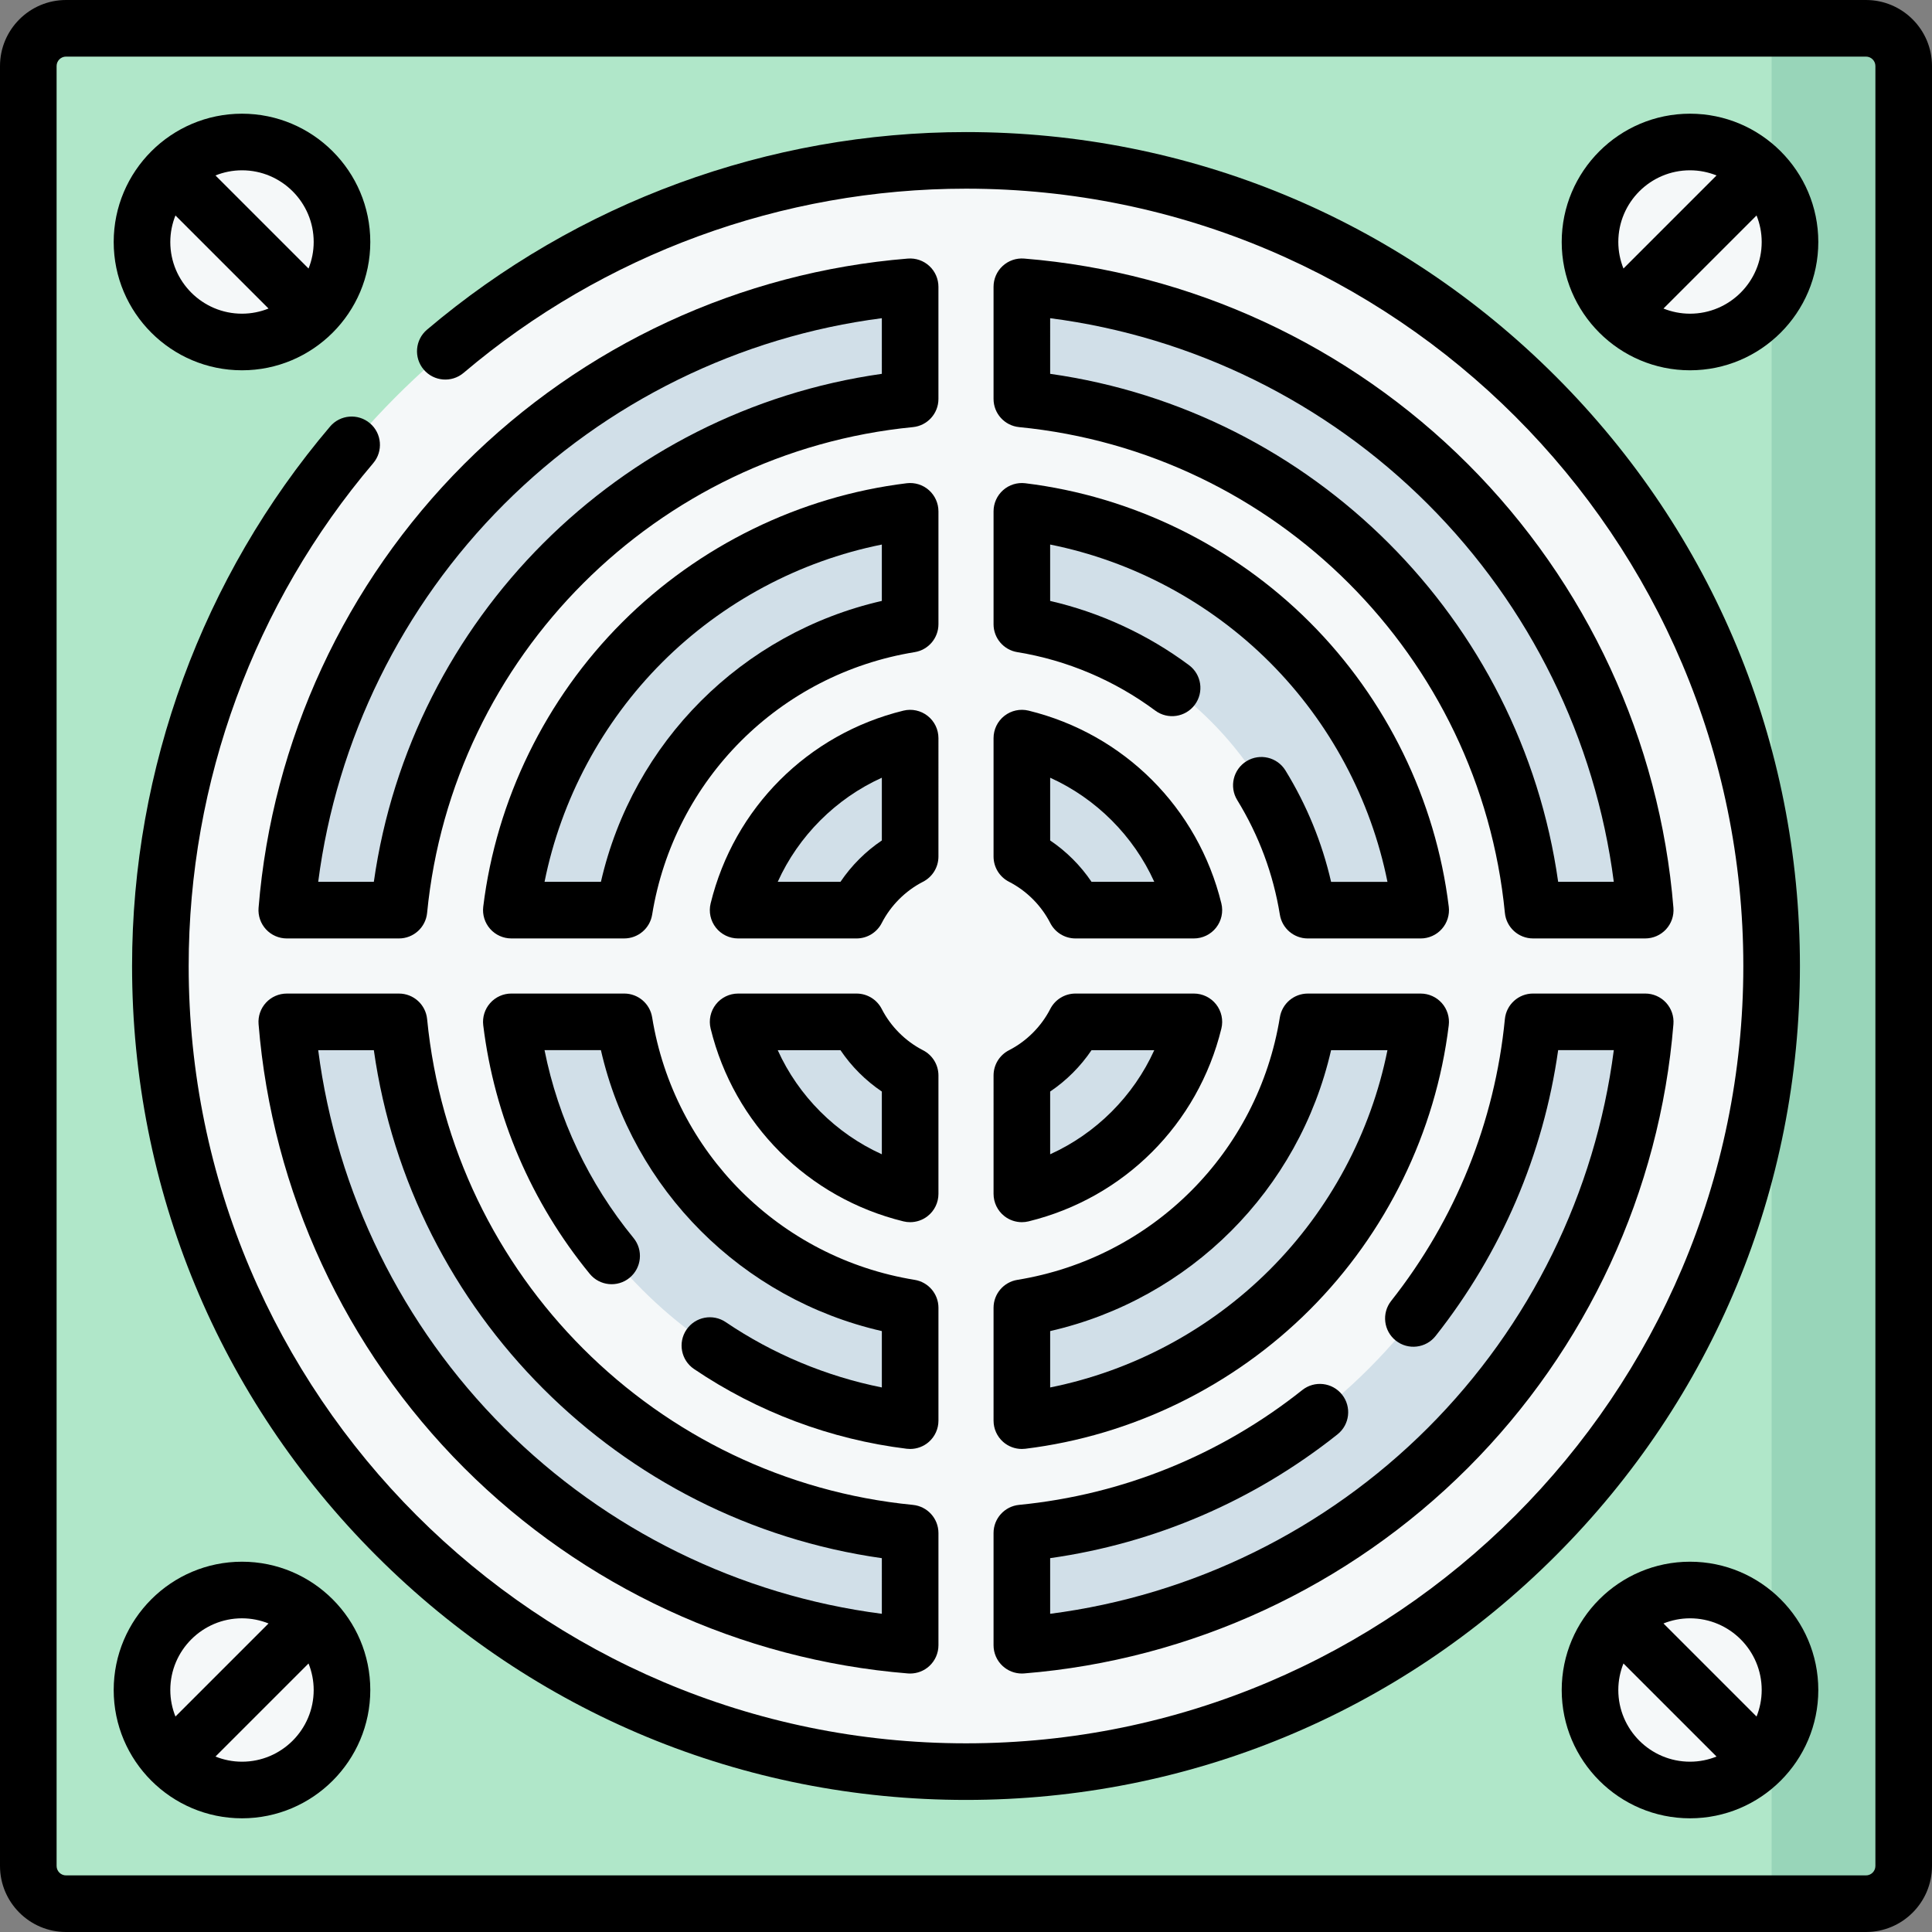
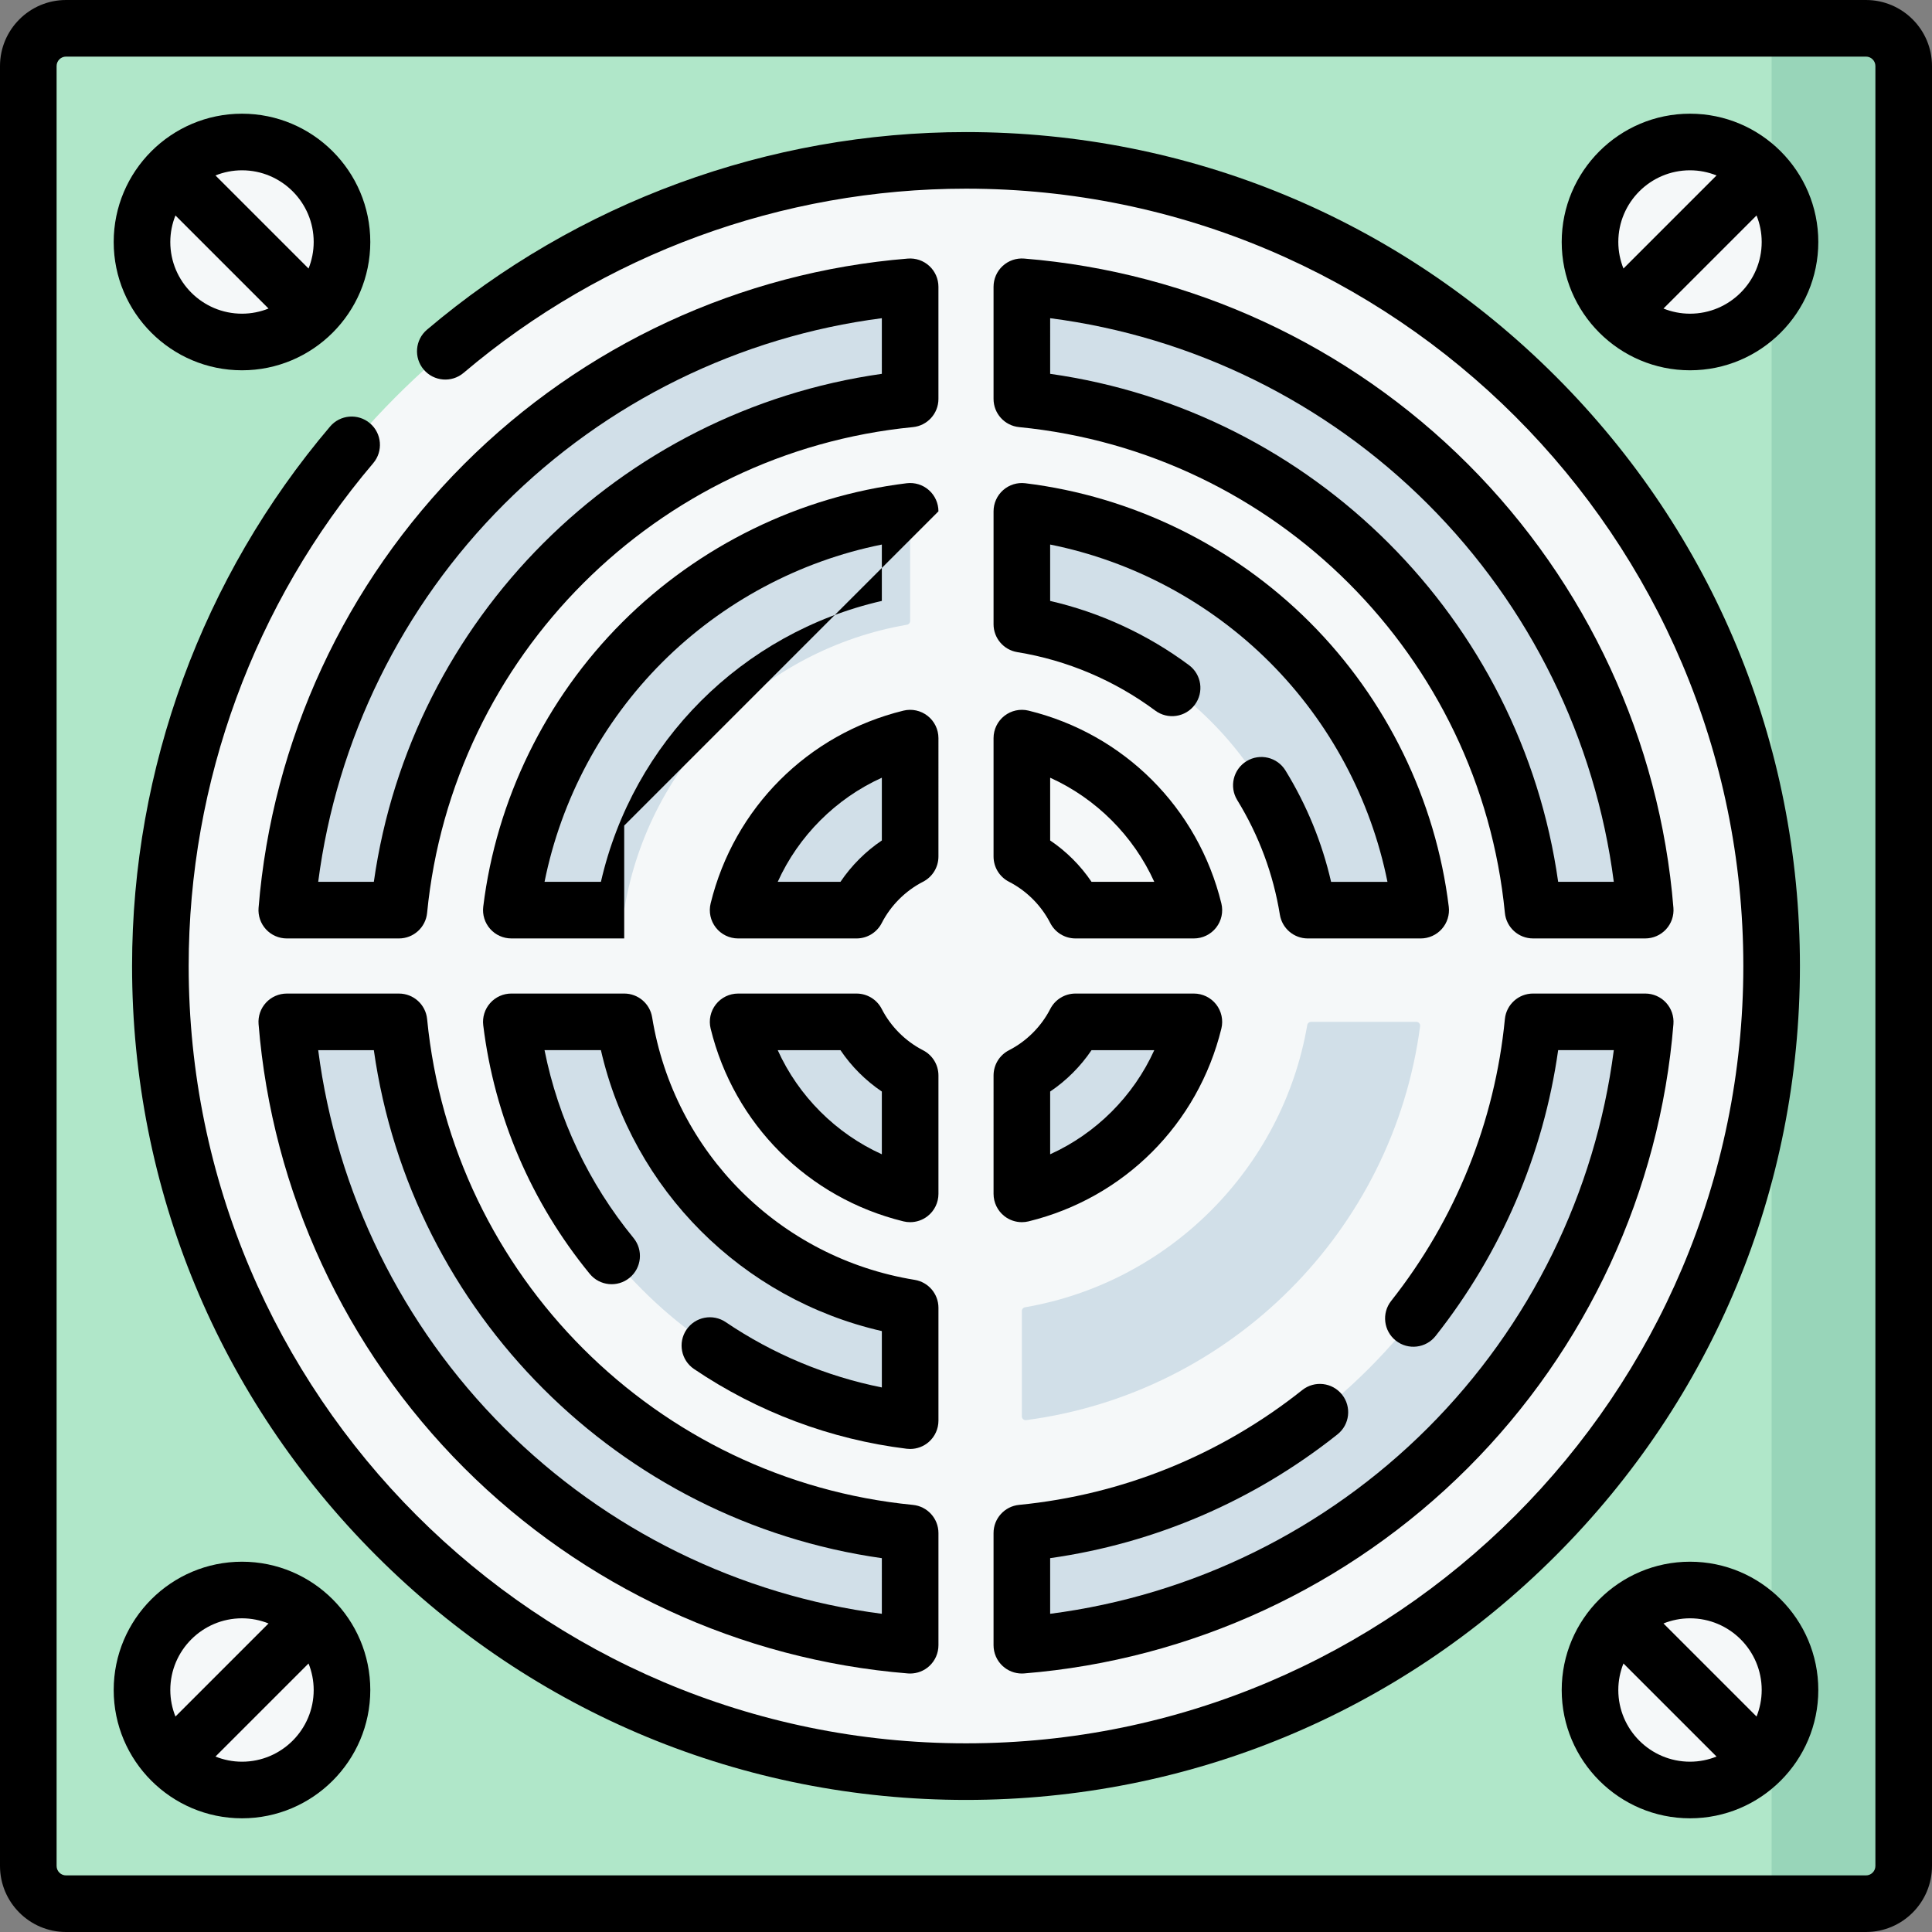
<svg xmlns="http://www.w3.org/2000/svg" id="Capa_1" height="512" viewBox="0 0 512 512" width="512">
  <rect x="0" y="0" width="512" height="512" fill="#808080" stroke="none" />
  <g>
    <g>
      <path d="m487 496.891-17.5 7.609h-452c-5.523 0-10-4.477-10-10v-477c0-5.523 4.477-10 10-10h452l15.837 6.709c5.523 0 10 4.477 10 10l1.663 462.682c0 5.522-4.477 10-10 10z" fill="#b0e7c9" />
      <path d="m504.5 17.5v477c0 5.52-4.48 10-10 10h-25v-497h25c5.52 0 10 4.48 10 10z" fill="#98d5b9" />
      <circle cx="256" cy="256" fill="#f5f8f9" r="213.5" />
      <g>
        <path d="m469.5 64.132c0 14.636-11.864 26.5-26.5 26.5-4.589 0-8.905-1.169-12.668-3.222-.097-6.497-3.343-8.614-10.61-10.61-2.053-3.764-3.222-8.079-3.222-12.668 0-14.636 11.864-26.5 26.5-26.5 4.574 0 8.917 1.189 12.672 3.228.578 5.356 4.626 8.576 10.6 10.6 2.054 3.765 3.228 8.08 3.228 12.672z" fill="#f5f8f9" />
      </g>
      <g>
        <path d="m42.5 64.132c0 14.636 11.864 26.5 26.5 26.5 4.589 0 8.905-1.169 12.668-3.222.097-6.497 3.343-8.614 10.61-10.61 2.053-3.764 3.222-8.079 3.222-12.668 0-14.636-11.864-26.5-26.5-26.5-4.574 0-8.917 1.189-12.672 3.228-.578 5.356-4.626 8.576-10.6 10.6-2.054 3.765-3.228 8.08-3.228 12.672z" fill="#f5f8f9" />
      </g>
      <g>
        <path d="m469.5 447.868c0-14.636-11.864-26.5-26.5-26.5-4.589 0-8.905 1.169-12.668 3.222-.097 6.497-3.343 8.614-10.61 10.61-2.053 3.764-3.222 8.079-3.222 12.668 0 14.636 11.864 26.5 26.5 26.5 4.574 0 8.917-1.189 12.672-3.228.578-5.356 4.626-8.576 10.6-10.6 2.054-3.765 3.228-8.08 3.228-12.672z" fill="#f5f8f9" />
      </g>
      <g>
        <path d="m42.5 447.868c0-14.636 11.864-26.5 26.5-26.5 4.589 0 8.905 1.169 12.668 3.222.097 6.497 3.343 8.614 10.61 10.61 2.053 3.764 3.222 8.079 3.222 12.668 0 14.636-11.864 26.5-26.5 26.5-4.574 0-8.917-1.189-12.672-3.228-.578-5.356-4.626-8.576-10.6-10.6-2.054-3.765-3.228-8.08-3.228-12.672z" fill="#f5f8f9" />
      </g>
      <g fill="#d1dfe8">
        <path d="m270.803 375.347v-27.928c0-.485.35-.895.829-.978 38.109-6.554 68.254-36.7 74.809-74.809.082-.478.492-.829.978-.829h27.928c.605 0 1.078.536.999 1.136-7.143 54.215-50.192 97.264-104.407 104.407-.6.08-1.136-.394-1.136-.999z" />
        <path d="m270.803 164.581v-27.928c0-.605.536-1.078 1.136-.999 54.215 7.143 97.264 50.192 104.407 104.407.079.6-.394 1.136-.999 1.136h-27.928c-.485 0-.895-.35-.978-.829-6.554-38.109-36.7-68.254-74.809-74.809-.478-.082-.829-.492-.829-.978z" />
        <path d="m407.172 270.803h27.733c.588 0 1.055.507 1.003 1.093-7.589 87.055-76.956 156.422-164.012 164.012-.586.051-1.093-.415-1.093-1.003v-27.733c0-.51.386-.934.894-.987 70.754-7.342 127.146-63.734 134.488-134.488.053-.508.477-.894.987-.894z" />
        <path d="m270.803 104.828v-27.733c0-.588.507-1.055 1.093-1.003 87.055 7.589 156.422 76.956 164.012 164.012.051.586-.415 1.093-1.003 1.093h-27.733c-.51 0-.934-.386-.987-.894-7.342-70.754-63.734-127.146-134.488-134.488-.508-.053-.894-.477-.894-.987z" />
        <path d="m241.197 77.095v27.733c0 .51-.386.934-.894.987-70.754 7.342-127.146 63.734-134.488 134.488-.053.508-.477.894-.987.894h-27.733c-.588 0-1.055-.507-1.003-1.093 7.589-87.055 76.956-156.422 164.012-164.012.586-.051 1.093.415 1.093 1.003z" />
-         <path d="m270.803 226.398v-29.492c0-.655.623-1.143 1.255-.974 21.403 5.721 38.287 22.606 44.009 44.009.169.633-.319 1.255-.974 1.255h-29.492c-.367 0-.699-.205-.873-.528-3.042-5.676-7.722-10.356-13.398-13.398-.322-.173-.527-.505-.527-.872z" />
        <path d="m241.197 285.602v29.492c0 .655-.623 1.143-1.255.974-21.403-5.721-38.287-22.606-44.009-44.009-.169-.633.319-1.255.974-1.255h29.492c.367 0 .699.205.873.528 3.042 5.676 7.722 10.356 13.398 13.398.322.173.527.505.527.872z" />
        <path d="m241.197 196.906v29.492c0 .367-.205.699-.528.873-5.676 3.042-10.356 7.722-13.398 13.398-.173.324-.506.528-.873.528h-29.492c-.655 0-1.143-.623-.974-1.255 5.721-21.403 22.606-38.287 44.009-44.009.633-.17 1.256.318 1.256.973z" />
        <path d="m285.602 270.803h29.492c.655 0 1.143.623.974 1.255-5.721 21.403-22.606 38.287-44.009 44.009-.633.169-1.255-.319-1.255-.974v-29.492c0-.367.205-.699.528-.873 5.676-3.042 10.356-7.722 13.398-13.398.173-.322.505-.527.872-.527z" />
        <path d="m241.197 136.653v27.928c0 .485-.35.895-.829.978-38.109 6.554-68.254 36.7-74.809 74.809-.082.478-.492.829-.978.829h-27.928c-.605 0-1.078-.536-.999-1.136 7.143-54.215 50.192-97.264 104.407-104.407.6-.079 1.136.394 1.136.999z" />
        <path d="m241.197 407.172v27.733c0 .588-.507 1.055-1.093 1.003-87.055-7.589-156.422-76.956-164.012-164.012-.051-.586.415-1.093 1.003-1.093h27.733c.51 0 .934.386.987.894 7.342 70.754 63.734 127.146 134.488 134.488.508.053.894.476.894.987z" />
        <path d="m241.197 347.419v27.928c0 .605-.536 1.078-1.136.999-54.215-7.143-97.264-50.192-104.407-104.407-.079-.6.394-1.136.999-1.136h27.928c.485 0 .895.35.978.829 6.554 38.108 36.7 68.254 74.809 74.809.478.082.829.492.829.978z" />
      </g>
    </g>
    <g>
      <path d="m494.5 0h-477c-9.649 0-17.5 7.851-17.5 17.5v477c0 9.649 7.851 17.5 17.5 17.5h477c9.649 0 17.5-7.851 17.5-17.5v-477c0-9.649-7.851-17.5-17.5-17.5zm2.5 494.5c0 1.378-1.122 2.5-2.5 2.5h-477c-1.378 0-2.5-1.122-2.5-2.5v-477c0-1.378 1.122-2.5 2.5-2.5h477c1.378 0 2.5 1.122 2.5 2.5z" />
      <path d="m447.869 30.131c-18.748 0-34 15.252-34 34s15.252 34 34 34 34-15.252 34-34-15.253-34-34-34zm0 15c2.484 0 4.852.493 7.03 1.364l-24.666 24.666c-.871-2.177-1.364-4.545-1.364-7.03 0-10.476 8.523-19 19-19zm0 38c-2.484 0-4.852-.493-7.03-1.364l24.666-24.666c.871 2.177 1.364 4.545 1.364 7.03 0 10.477-8.524 19-19 19z" />
      <path d="m64.131 98.131c18.748 0 34-15.252 34-34s-15.252-34-34-34-34 15.252-34 34 15.253 34 34 34zm-19-34c0-2.484.493-4.852 1.364-7.03l24.666 24.666c-2.177.871-4.545 1.364-7.03 1.364-10.476 0-19-8.523-19-19zm38 0c0 2.484-.493 4.852-1.364 7.03l-24.665-24.666c2.177-.871 4.545-1.364 7.03-1.364 10.476 0 18.999 8.524 18.999 19z" />
      <path d="m447.869 413.869c-18.748 0-34 15.252-34 34s15.252 34 34 34 34-15.252 34-34-15.253-34-34-34zm19 34c0 2.484-.493 4.852-1.364 7.03l-24.666-24.666c2.177-.871 4.545-1.364 7.03-1.364 10.476 0 19 8.523 19 19zm-38 0c0-2.484.493-4.852 1.364-7.03l24.666 24.666c-2.177.871-4.545 1.364-7.03 1.364-10.477 0-19-8.524-19-19z" />
      <path d="m64.131 413.869c-18.748 0-34 15.252-34 34s15.252 34 34 34 34-15.252 34-34-15.252-34-34-34zm0 15c2.484 0 4.852.493 7.03 1.364l-24.666 24.666c-.871-2.177-1.364-4.545-1.364-7.03 0-10.477 8.524-19 19-19zm0 38c-2.484 0-4.852-.493-7.03-1.364l24.666-24.666c.871 2.177 1.364 4.545 1.364 7.03 0 10.476-8.523 19-19 19z" />
-       <path d="m263.303 376.491c0 2.147.92 4.192 2.528 5.616 1.379 1.221 3.15 1.884 4.972 1.884.302 0 .606-.018.909-.055 28.317-3.459 55.09-16.541 75.386-36.837s33.378-47.068 36.837-75.386c.26-2.131-.406-4.272-1.829-5.881-1.424-1.608-3.468-2.528-5.616-2.528h-29.91c-3.678 0-6.813 2.667-7.403 6.297-5.818 35.798-33.779 63.758-69.577 69.577-3.63.59-6.297 3.725-6.297 7.403zm15-23.74c37.055-8.489 65.959-37.393 74.448-74.448h14.939c-4.389 21.865-15.284 42.274-31.198 58.188s-36.324 26.809-58.188 31.198v-14.938z" />
      <path d="m263.3 165.42c0 3.679 2.668 6.814 6.299 7.403 13.155 2.133 25.792 7.488 36.545 15.485 3.323 2.472 8.021 1.781 10.494-1.542s1.781-8.022-1.542-10.494c-10.95-8.144-23.561-13.963-36.796-17.019v-14.943c21.866 4.388 42.277 15.283 58.192 31.198s26.81 36.326 31.198 58.192h-14.938c-2.388-10.409-6.442-20.312-12.089-29.513-2.166-3.53-6.783-4.636-10.315-2.469-3.53 2.167-4.636 6.785-2.469 10.315 5.748 9.367 9.55 19.584 11.299 30.368.589 3.631 3.725 6.299 7.403 6.299h29.91c2.147 0 4.192-.92 5.615-2.528 1.424-1.608 2.09-3.749 1.83-5.88-3.458-28.319-16.54-55.092-36.837-75.39s-47.071-33.379-75.39-36.837c-2.131-.26-4.272.406-5.88 1.83-1.608 1.423-2.528 3.468-2.528 5.615v29.91z" />
      <path d="m263.3 436c0 2.094.876 4.094 2.416 5.513 1.39 1.282 3.208 1.987 5.084 1.987.202 0 .404-.008.606-.024 44.304-3.592 86.069-22.936 117.602-54.468 31.532-31.533 50.876-73.297 54.468-117.602.169-2.087-.542-4.151-1.962-5.69-1.419-1.54-3.419-2.416-5.513-2.416h-29.73c-3.86 0-7.089 2.93-7.464 6.771-2.662 27.268-13.082 53.092-30.131 74.68-2.567 3.25-2.013 7.967 1.237 10.534 3.25 2.566 7.966 2.014 10.534-1.237 17.419-22.056 28.574-48.118 32.48-75.749h14.747c-4.874 37.727-22.188 73.015-49.274 100.101s-62.374 44.4-100.1 49.273v-14.748c27.801-3.933 54.001-15.199 76.147-32.804 3.243-2.578 3.782-7.296 1.204-10.538-2.578-3.243-7.296-3.781-10.538-1.204-21.668 17.225-47.617 27.746-75.043 30.427-3.841.375-6.771 3.605-6.771 7.464v29.73z" />
      <path d="m270.073 113.189c67.952 6.644 122.094 60.785 128.737 128.737.375 3.841 3.605 6.77 7.464 6.77h29.726c2.095 0 4.094-.876 5.514-2.416s2.131-3.603 1.962-5.691c-3.593-44.3-22.937-86.062-54.47-117.596s-73.296-50.877-117.596-54.47c-2.087-.167-4.151.542-5.691 1.962s-2.416 3.419-2.416 5.514v29.725c0 3.86 2.929 7.09 6.77 7.465zm8.23-28.862c37.723 4.874 73.009 22.188 100.096 49.274 27.086 27.087 44.4 62.373 49.274 100.096h-14.743c-9.847-69.617-65.01-124.78-134.627-134.627z" />
      <path d="m240.59 68.524c-44.3 3.593-86.062 22.937-117.596 54.47s-50.877 73.296-54.47 117.596c-.169 2.088.542 4.151 1.962 5.691s3.419 2.416 5.514 2.416h29.725c3.859 0 7.089-2.929 7.464-6.77 6.644-67.952 60.785-122.094 128.737-128.737 3.841-.375 6.77-3.605 6.77-7.464v-29.726c0-2.095-.876-4.094-2.416-5.514-1.539-1.42-3.602-2.129-5.69-1.962zm-6.893 30.546c-69.617 9.847-124.78 65.01-134.627 134.627h-14.743c4.874-37.723 22.188-73.009 49.274-100.096 27.087-27.086 62.373-44.4 100.096-49.274z" />
      <path d="m267.383 233.669c4.668 2.392 8.556 6.28 10.948 10.948 1.283 2.504 3.861 4.08 6.675 4.08h31.383c2.303 0 4.479-1.058 5.9-2.87s1.932-4.177 1.384-6.414c-6.199-25.312-25.774-44.888-51.086-51.086-2.239-.548-4.602-.037-6.414 1.384-1.812 1.422-2.87 3.597-2.87 5.9v31.383c0 2.814 1.575 5.392 4.08 6.675zm10.92-27.565c12.172 5.503 22.09 15.42 27.593 27.593h-16.626c-2.907-4.312-6.655-8.059-10.966-10.966v-16.627z" />
      <path d="m244.617 278.331c-4.668-2.392-8.556-6.28-10.948-10.948-1.283-2.504-3.861-4.08-6.675-4.08h-31.383c-2.303 0-4.479 1.058-5.9 2.87s-1.932 4.177-1.384 6.414c6.199 25.312 25.774 44.888 51.086 51.086.59.145 1.188.215 1.784.215 1.662 0 3.296-.553 4.63-1.6 1.812-1.422 2.87-3.597 2.87-5.9v-31.383c0-2.813-1.575-5.391-4.08-6.674zm-10.92 27.565c-12.172-5.503-22.09-15.42-27.593-27.593h16.626c2.907 4.312 6.655 8.059 10.966 10.966v16.627z" />
      <path d="m248.697 195.611c0-2.303-1.058-4.479-2.87-5.9s-4.177-1.933-6.414-1.384c-25.312 6.199-44.888 25.774-51.086 51.086-.548 2.237-.038 4.602 1.384 6.414s3.597 2.87 5.9 2.87h31.383c2.814 0 5.392-1.575 6.675-4.08 2.392-4.668 6.28-8.556 10.948-10.948 2.504-1.283 4.08-3.861 4.08-6.675zm-15 27.119c-4.312 2.907-8.059 6.655-10.966 10.966h-16.626c5.503-12.172 15.42-22.09 27.593-27.593v16.627z" />
      <path d="m263.303 316.389c0 2.303 1.058 4.479 2.87 5.9 1.334 1.047 2.968 1.6 4.63 1.6.595 0 1.194-.071 1.784-.215 25.312-6.199 44.888-25.774 51.086-51.086.548-2.237.038-4.602-1.384-6.414s-3.597-2.87-5.9-2.87h-31.383c-2.814 0-5.392 1.575-6.675 4.08-2.392 4.668-6.28 8.556-10.948 10.948-2.504 1.283-4.08 3.861-4.08 6.675zm15-27.119c4.312-2.907 8.059-6.655 10.966-10.966h16.626c-5.503 12.172-15.42 22.09-27.593 27.593v-16.627z" />
-       <path d="m248.697 135.509c0-2.147-.92-4.192-2.528-5.616-1.607-1.423-3.747-2.091-5.881-1.829-28.317 3.459-55.09 16.541-75.386 36.837s-33.378 47.068-36.837 75.386c-.26 2.131.406 4.272 1.829 5.881 1.424 1.608 3.468 2.528 5.616 2.528h29.911c3.678 0 6.813-2.667 7.403-6.297 5.818-35.798 33.779-63.758 69.577-69.577 3.63-.59 6.297-3.725 6.297-7.403v-29.91zm-15 23.74c-37.055 8.489-65.959 37.393-74.448 74.448h-14.939c4.389-21.865 15.284-42.274 31.198-58.188s36.324-26.809 58.188-31.198v14.938z" />
+       <path d="m248.697 135.509c0-2.147-.92-4.192-2.528-5.616-1.607-1.423-3.747-2.091-5.881-1.829-28.317 3.459-55.09 16.541-75.386 36.837s-33.378 47.068-36.837 75.386c-.26 2.131.406 4.272 1.829 5.881 1.424 1.608 3.468 2.528 5.616 2.528h29.911v-29.91zm-15 23.74c-37.055 8.489-65.959 37.393-74.448 74.448h-14.939c4.389-21.865 15.284-42.274 31.198-58.188s36.324-26.809 58.188-31.198v14.938z" />
      <path d="m241.927 398.811c-67.952-6.644-122.094-60.785-128.737-128.737-.375-3.841-3.605-6.77-7.464-6.77h-29.726c-2.095 0-4.094.876-5.514 2.416s-2.131 3.603-1.962 5.691c3.593 44.3 22.937 86.062 54.47 117.596s73.296 50.877 117.596 54.47c.203.016.405.024.607.024 1.876 0 3.694-.705 5.084-1.986 1.54-1.42 2.416-3.419 2.416-5.514v-29.725c0-3.86-2.929-7.09-6.77-7.465zm-8.23 28.862c-37.723-4.874-73.009-22.188-100.096-49.274-27.086-27.087-44.4-62.373-49.274-100.096h14.743c9.847 69.617 65.01 124.78 134.627 134.627z" />
      <path d="m248.7 346.58c0-3.678-2.667-6.813-6.297-7.403-35.802-5.816-63.764-33.779-69.58-69.58-.59-3.63-3.725-6.297-7.403-6.297h-29.91c-2.148 0-4.193.921-5.617 2.53-1.423 1.608-2.089 3.75-1.828 5.882 2.96 24.164 12.719 46.941 28.222 65.87 2.625 3.205 7.351 3.674 10.554 1.05 3.205-2.625 3.675-7.35 1.05-10.554-11.886-14.513-19.95-31.578-23.585-49.778h14.941c8.487 37.059 37.393 65.965 74.452 74.452v14.938c-14.733-2.954-28.891-8.862-41.365-17.31-3.431-2.323-8.094-1.426-10.416 2.004-2.323 3.43-1.425 8.093 2.004 10.416 16.794 11.373 36.285 18.681 56.366 21.135.304.037.607.055.91.055 1.821 0 3.592-.664 4.971-1.884 1.608-1.423 2.529-3.468 2.529-5.616v-29.91z" />
      <path d="m412.27 99.73c-41.743-41.742-97.24-64.73-156.27-64.73-52.284 0-103.012 18.599-142.841 52.37-3.159 2.679-3.549 7.411-.87 10.571 2.679 3.159 7.411 3.549 10.571.87 37.121-31.477 84.405-48.811 133.14-48.811 113.589 0 206 92.411 206 206s-92.411 206-206 206-206-92.411-206-206c0-48.798 17.369-96.122 48.906-133.255 2.682-3.157 2.296-7.89-.861-10.571-3.156-2.682-7.89-2.296-10.571.861-33.839 39.841-52.474 90.614-52.474 142.965 0 59.03 22.988 114.527 64.73 156.27s97.24 64.73 156.27 64.73 114.527-22.988 156.27-64.73 64.73-97.24 64.73-156.27-22.988-114.527-64.73-156.27z" />
    </g>
  </g>
</svg>